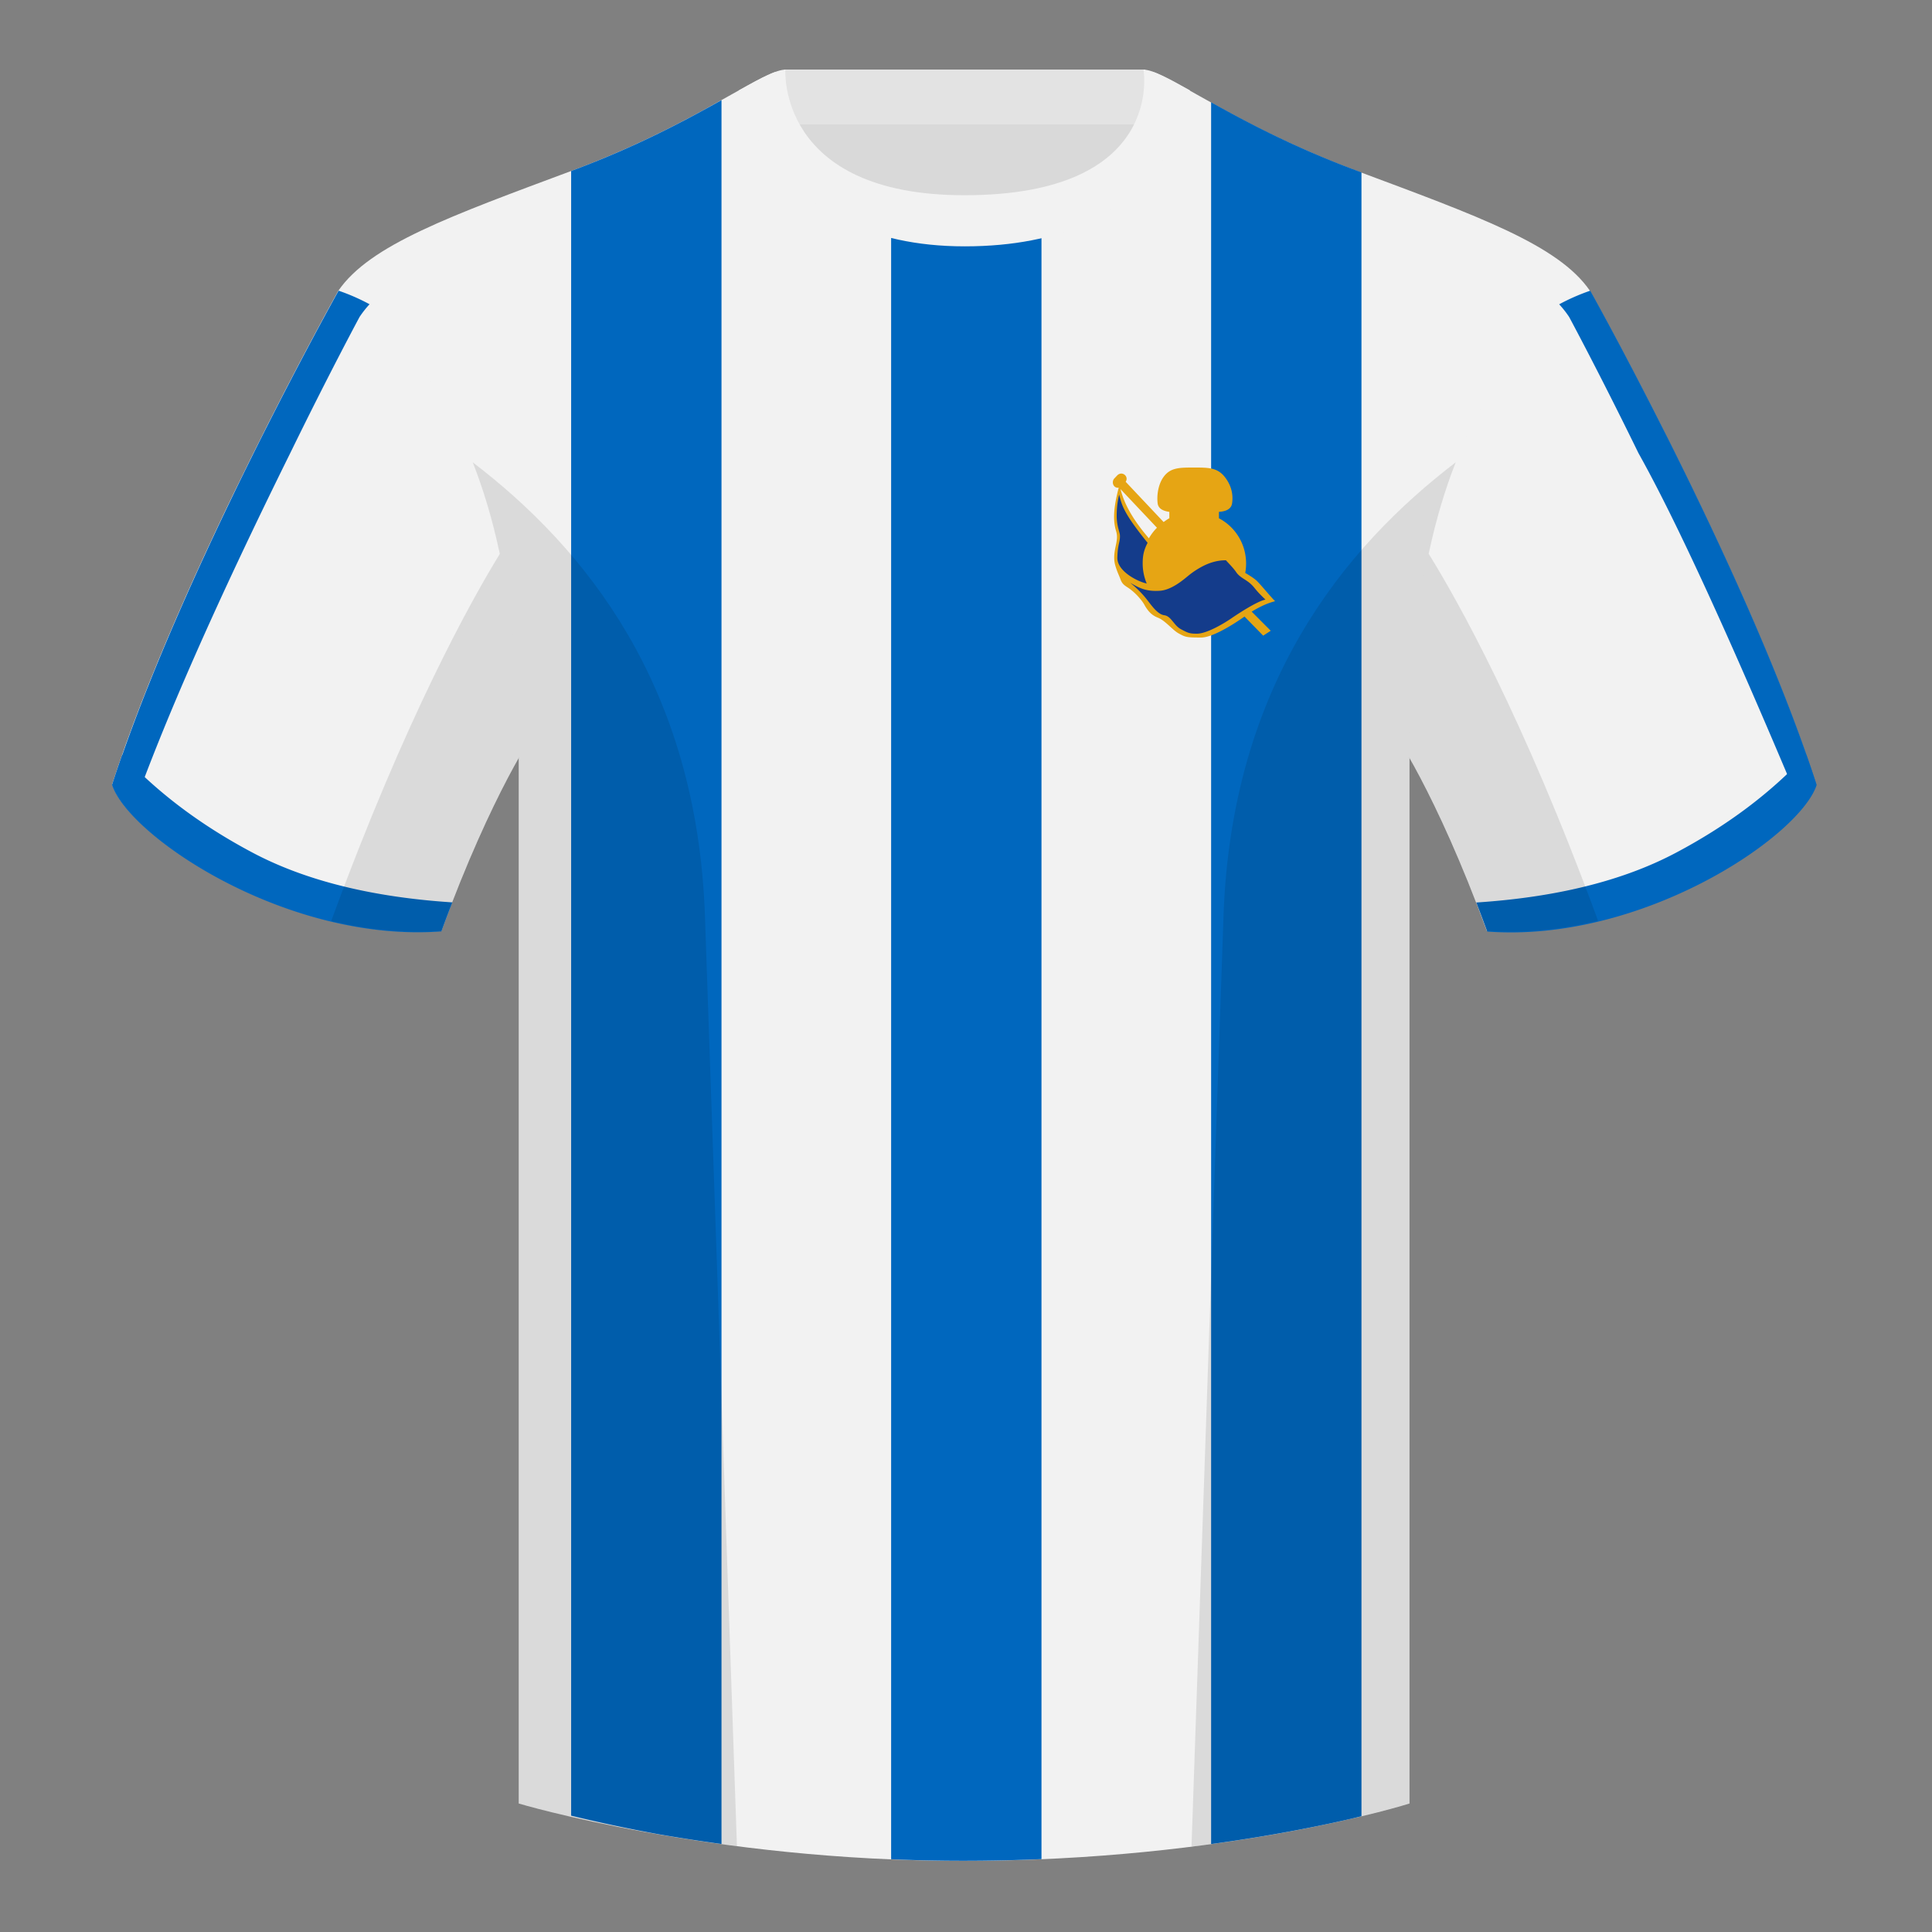
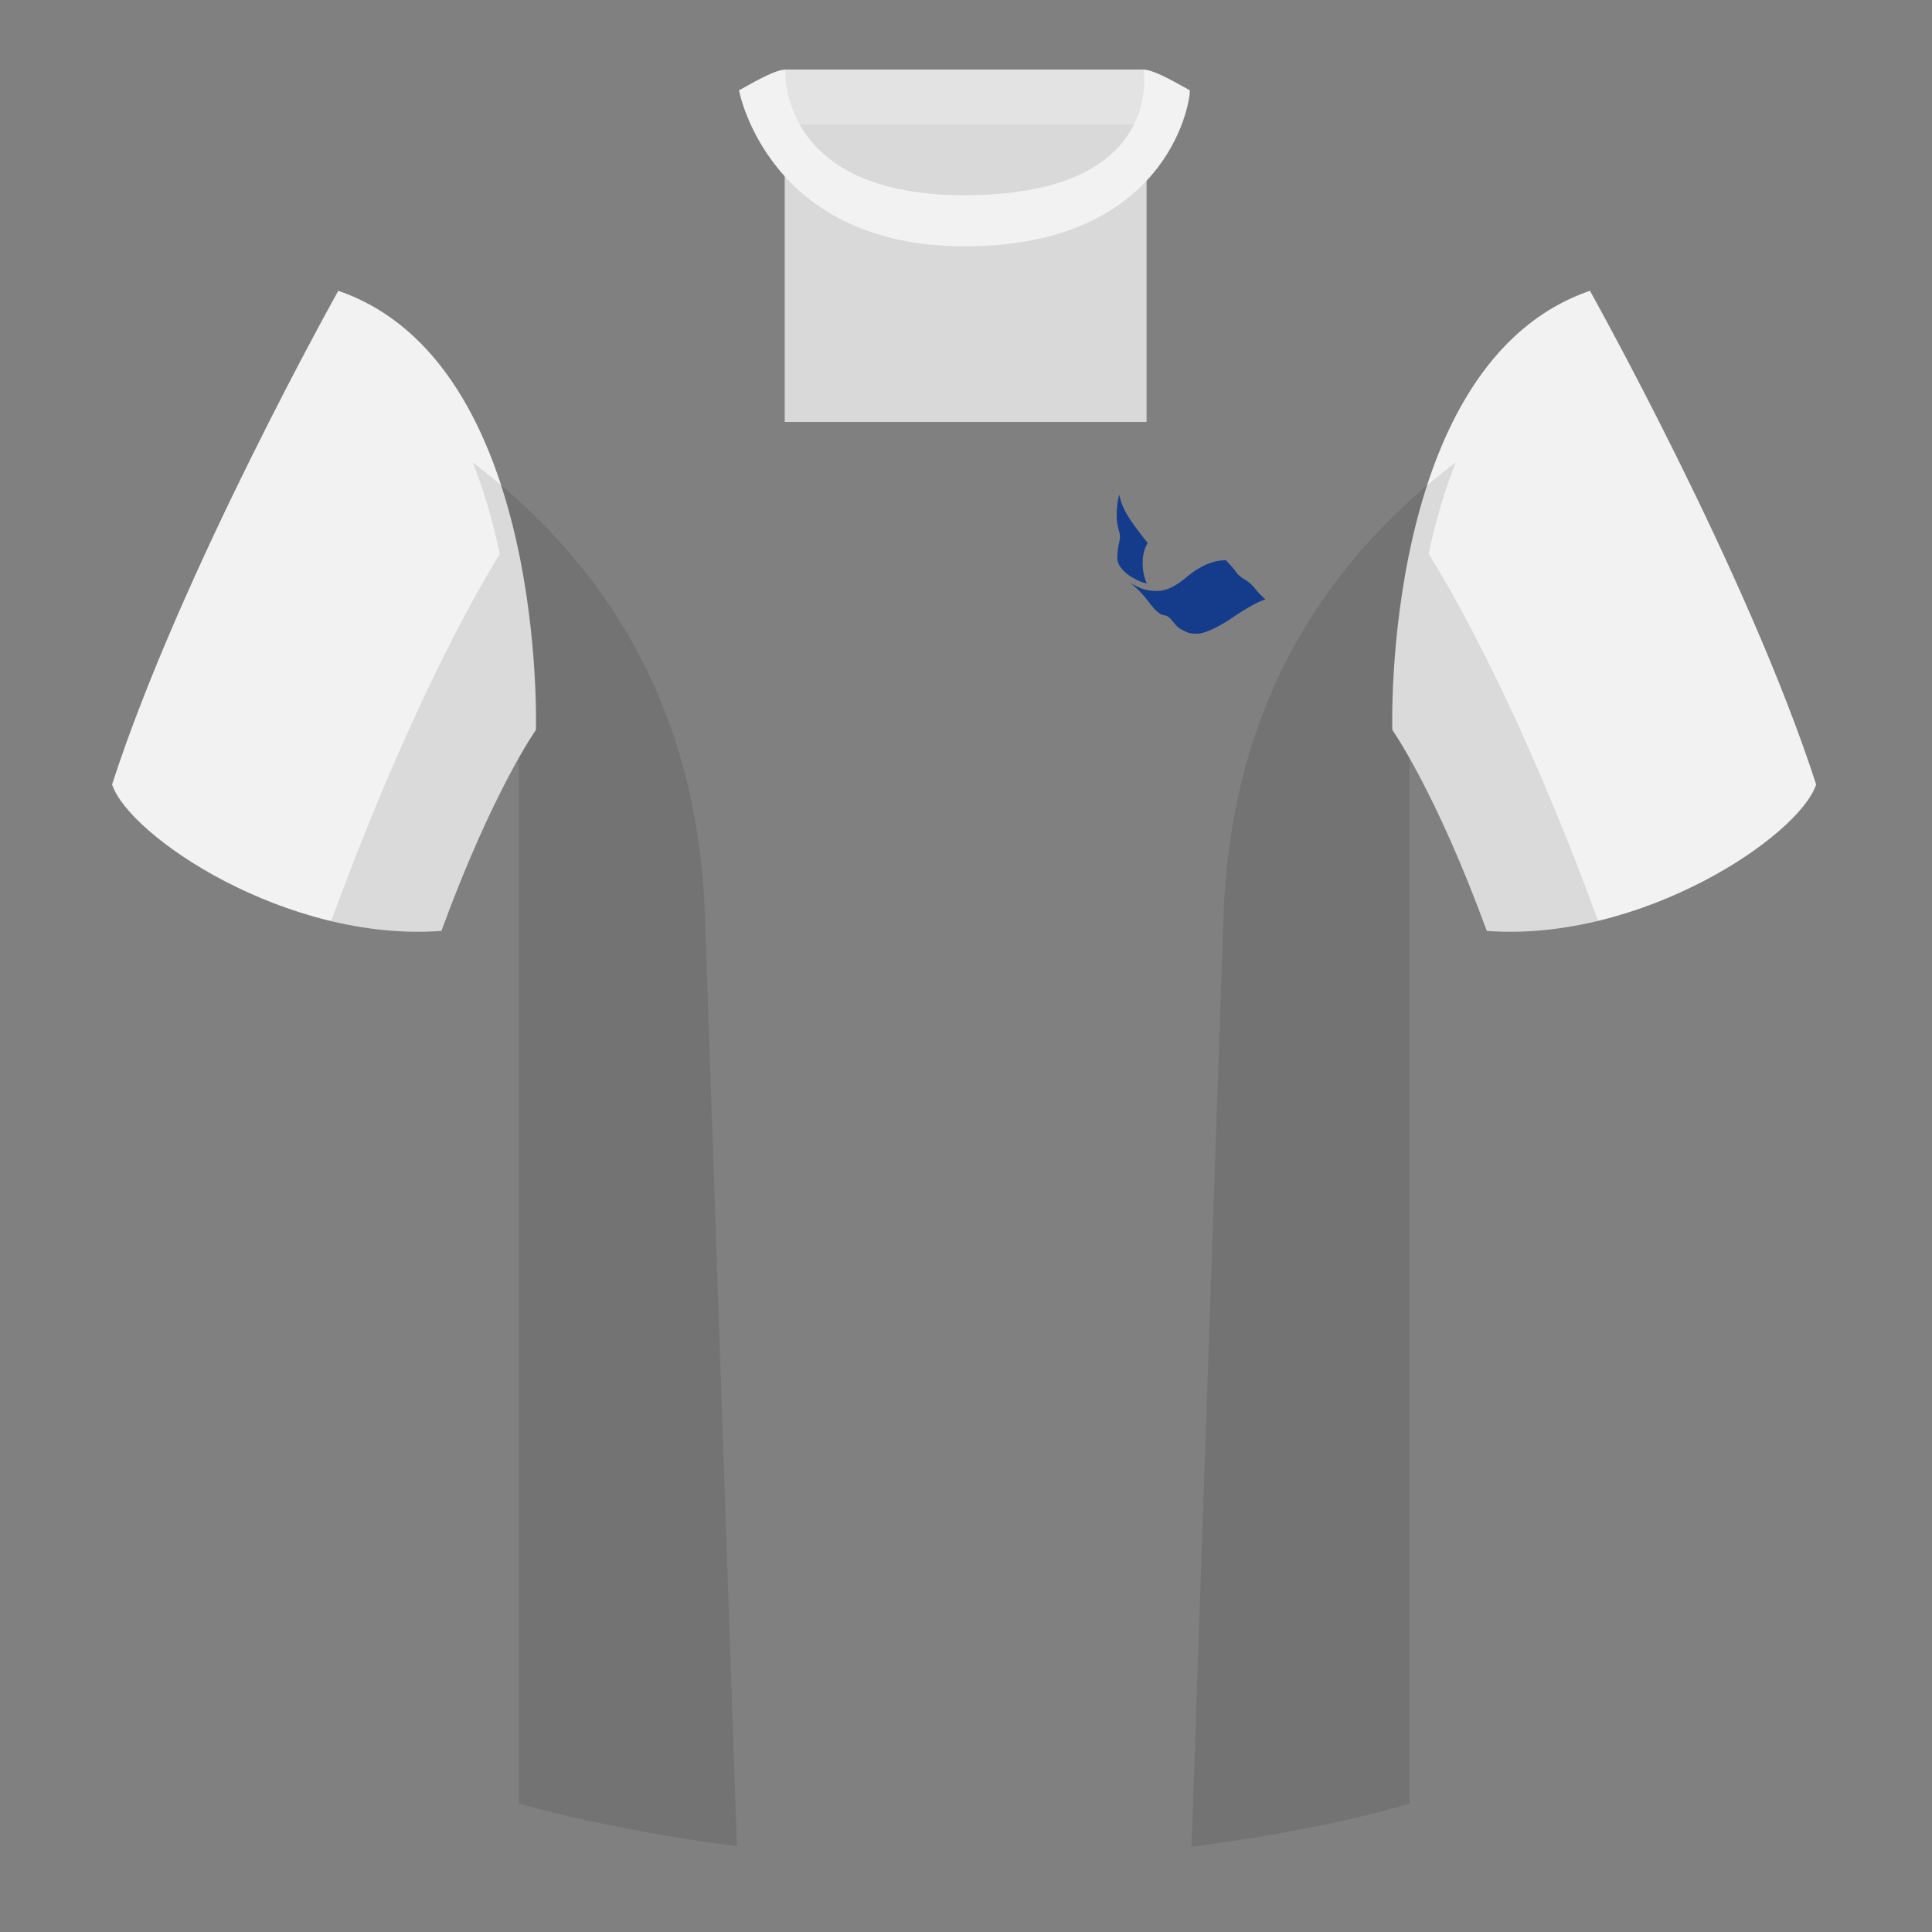
<svg xmlns="http://www.w3.org/2000/svg" height="500" viewBox="0 0 500 500" width="500">
  <rect x="0" y="0" width="500" height="500" fill="#808080" stroke="none" />
  <g fill="none" fill-rule="evenodd">
-     <path d="M0 0h500v500H0z" />
    <path d="M203.086 109.195h93.643V21.9h-93.643z" fill="#d9d9d9" />
    <path d="M202.946 32.2h93.459V18h-93.459z" fill="#e3e3e3" />
    <g fill="#f2f2f2">
      <path d="M87.548 75.26S46.785 148.06 29 203.03c4.445 13.375 45.208 40.86 85.232 37.885 13.34-36.4 24.46-52 24.46-52S141.655 93.83 87.548 75.26M411.473 75.26s40.763 72.8 58.548 127.77c-4.445 13.375-45.208 40.86-85.232 37.885-13.34-36.4-24.46-52-24.46-52S357.366 93.83 411.473 75.26" />
-       <path d="M249.514 57.706c-50.082 0-47.799-39.47-48.743-39.14-7.516 2.618-24.133 14.936-52.439 25.495-31.872 11.885-52.625 19.315-60.782 31.2 11.115 8.915 46.694 28.97 46.694 120.345v271.14S183.902 481.6 249.13 481.6c68.93 0 115.649-14.855 115.649-14.855v-271.14c0-91.375 35.58-111.43 46.7-120.345-8.157-11.885-28.91-19.315-60.783-31.2-28.36-10.577-44.982-22.92-52.478-25.511-.928-.318 4.177 39.156-48.703 39.156z" />
    </g>
-     <path d="M352.348 470.031c-.826.207-1.69.419-2.589.635-8.774 2.026-21.113 4.497-36.323 6.574V26.467c9.004 5.028 21.293 11.578 37.339 17.562l1.573.587zm-181.52 4.733a404.24 404.24 0 0 1-23.017-4.871V44.253l.602-.224c16.63-6.202 29.225-13.013 38.31-18.107v451.301a469.067 469.067 0 0 1-15.894-2.46zm98.708 6.375a480.74 480.74 0 0 1-20.326.43c-6.354 0-12.56-.14-18.586-.395V55.002h38.912zM467.461 195.302a338.826 338.826 0 0 1 2.668 7.9c-4.445 13.375-45.208 40.86-85.232 37.885a426.405 426.405 0 0 0-2.836-7.52c20.795-1.358 37.993-5.637 51.595-12.837 13.428-7.11 24.696-15.585 33.805-25.428zM31.655 195.302c9.103 9.828 20.36 18.291 33.772 25.392 13.611 7.205 30.824 11.485 51.64 12.84a426.42 426.42 0 0 0-2.835 7.516C74.208 244.025 33.445 216.54 29 203.165c.836-2.584 1.723-5.209 2.655-7.863z" fill="#0067be" />
    <path d="M249.656 63.754c51.479 0 58.278-35.895 58.278-40.38-5.772-3.24-9.728-5.345-12.007-5.345 0 0 5.881 32.495-46.336 32.495-48.52 0-46.335-32.495-46.335-32.495-2.28 0-6.236 2.105-12.003 5.345 0 0 7.369 40.38 58.403 40.38" fill="#f2f2f2" />
-     <path d="M95.641 78.737a26.734 26.734 0 0 0-2.589 3.29s-7.812 14.495-17.944 35.245c-19.011 38.436-32.71 69.496-41.096 93.18a5.64 5.64 0 0 1-.179-.153c-2.407-2.671-4.041-5.165-4.75-7.299 7.031-21.733 17.655-46.253 27.93-67.96.986-2.08 1.992-4.186 3.02-6.32C74.584 98.53 87.63 75.23 87.63 75.23a53.147 53.147 0 0 1 8.011 3.507zM420.099 91.034a1215.077 1215.077 0 0 1 10.266 19.893c.693 1.368 1.379 2.728 2.057 4.08 12.76 25.548 28.37 59.214 37.681 87.993-.17.458-.341.882-.51 1.27-.52 1.11-1.254 2.3-2.186 3.544-.204.267-.425.552-.664.855-.158.197-.32.395-.488.594-18.425-43.985-32.498-74.648-42.22-91.991-10.133-20.75-17.945-35.245-17.945-35.245a26.719 26.719 0 0 0-2.574-3.274 53.147 53.147 0 0 1 8.04-3.522s3.347 5.978 8.543 15.803z" fill="#0067be" />
    <g fill-rule="nonzero">
-       <path d="M316.954 123.416c1.902 2.393 2.211 4.905 1.902 6.88-.206 1.318-1.34 2.043-3.4 2.176v1.656c4.239 2.236 7.032 6.647 7.032 11.724 0 .828-.077 1.638-.224 2.423.097.06 2.303 1.284 3.185 2.244 1.027 1.03 3.84 4.441 4.551 5.07-2.277.586-4.142 1.556-6.07 2.703l4.932 4.948-1.952 1.268-4.827-4.942c-.354.232-7.527 5.434-11.258 5.434-3.731 0-4.025-.11-5.738-1.042-1.712-.933-3.435-3.324-5.485-4.13-1.628-.65-2.478-1.718-3.244-2.964l-.007-.013a9.342 9.342 0 0 0-1.031-1.573c-1.014-1.274-2.224-2.45-3.607-3.33-.9-.574-1.371-1.013-1.735-2.03-.264-.738-.61-1.445-.882-2.183-.2-.54-.374-1.07-.5-1.533-.42-1.557-.226-3.146.107-4.706.133-.62.268-1.252.339-1.93a5.133 5.133 0 0 0-.193-2.097c-1.122-3.59-.228-7.663.667-11.273-1.33.25-2.006-1.446-1.105-2.399l.686-.725c1.265-1.336 3.142.21 2.226 1.615l9.818 10.415c.5-.36.933-.685 1.482-.974v-1.656c-1.852-.254-2.859-.979-3.02-2.175-.237-1.744 0-4.764 1.538-6.881 1.753-2.413 4.106-2.416 7.859-2.416s6.052.023 7.954 2.416zm-19.623 15.898a13.352 13.352 0 0 1 2.087-2.741l-9.432-9.99a23.527 23.527 0 0 0 2.035 5.185c1.442 2.717 3.307 5.208 5.31 7.546z" fill="#e6a514" />
      <g fill="#143c8b">
        <path d="M295.726 145.81c0-2.19.346-3.516 1.274-5.336-.573-.685-4.044-4.986-5.548-7.701-.725-1.31-1.247-2.366-1.809-4.773-.236.891-.643 2.79-.643 5.474s.778 4.15.83 4.98c.117 1.88-.57 2.182-.661 5.852-.09 3.67 5.658 6.365 7.599 6.694a13.356 13.356 0 0 1-1.042-5.19z" />
        <path d="M292.5 150.824c1.176.953 2.777 2.401 4.164 4.147 1.388 1.746 2.876 4.013 4.667 4.255 1.79.242 2.433 2.617 4.293 3.609 1.86.992 2.238 1.165 4.137 1.165 2.672 0 7.336-2.884 8.878-3.946 1.542-1.063 6.583-4.405 8.861-4.88-2.9-2.75-2.565-2.923-3.857-4.098-1.292-1.175-2.783-1.6-3.751-3.046-.737-1.101-2.375-2.716-2.617-3.03-2.01-.02-3.978.524-5.777 1.42a21.472 21.472 0 0 0-4.015 2.62c-1.315 1.076-4.264 3.615-7.252 3.847-1.558.12-3.14-.015-4.452-.466-1.419-.46-2.765-1.328-3.279-1.597z" />
      </g>
    </g>
    <path d="M413.584 238.323c-9.287 2.238-19.064 3.316-28.798 2.592-8.197-22.369-15.557-36.883-20.012-44.748v270.577s-21.102 6.71-55.867 11.11l-.544-.059c1.881-54.795 5.722-166.47 8.277-240.705 2.055-59.755 31.084-95.29 60.099-117.44-2.676 6.78-5.072 14.606-7 23.667 7.354 11.852 24.436 42.069 43.831 94.964l.014.042zM190.717 477.795c-34.248-4.401-56.477-11.05-56.477-11.05V196.171c-4.456 7.867-11.813 22.38-20.01 44.743-9.632.716-19.308-.332-28.51-2.523.005-.033.012-.065.02-.097 19.377-52.848 36.305-83.066 43.61-94.944-1.93-9.075-4.328-16.912-7.007-23.701 29.015 22.15 58.044 57.685 60.1 117.44 2.554 74.235 6.395 185.91 8.276 240.705z" fill="#000" fill-opacity=".1" />
  </g>
</svg>